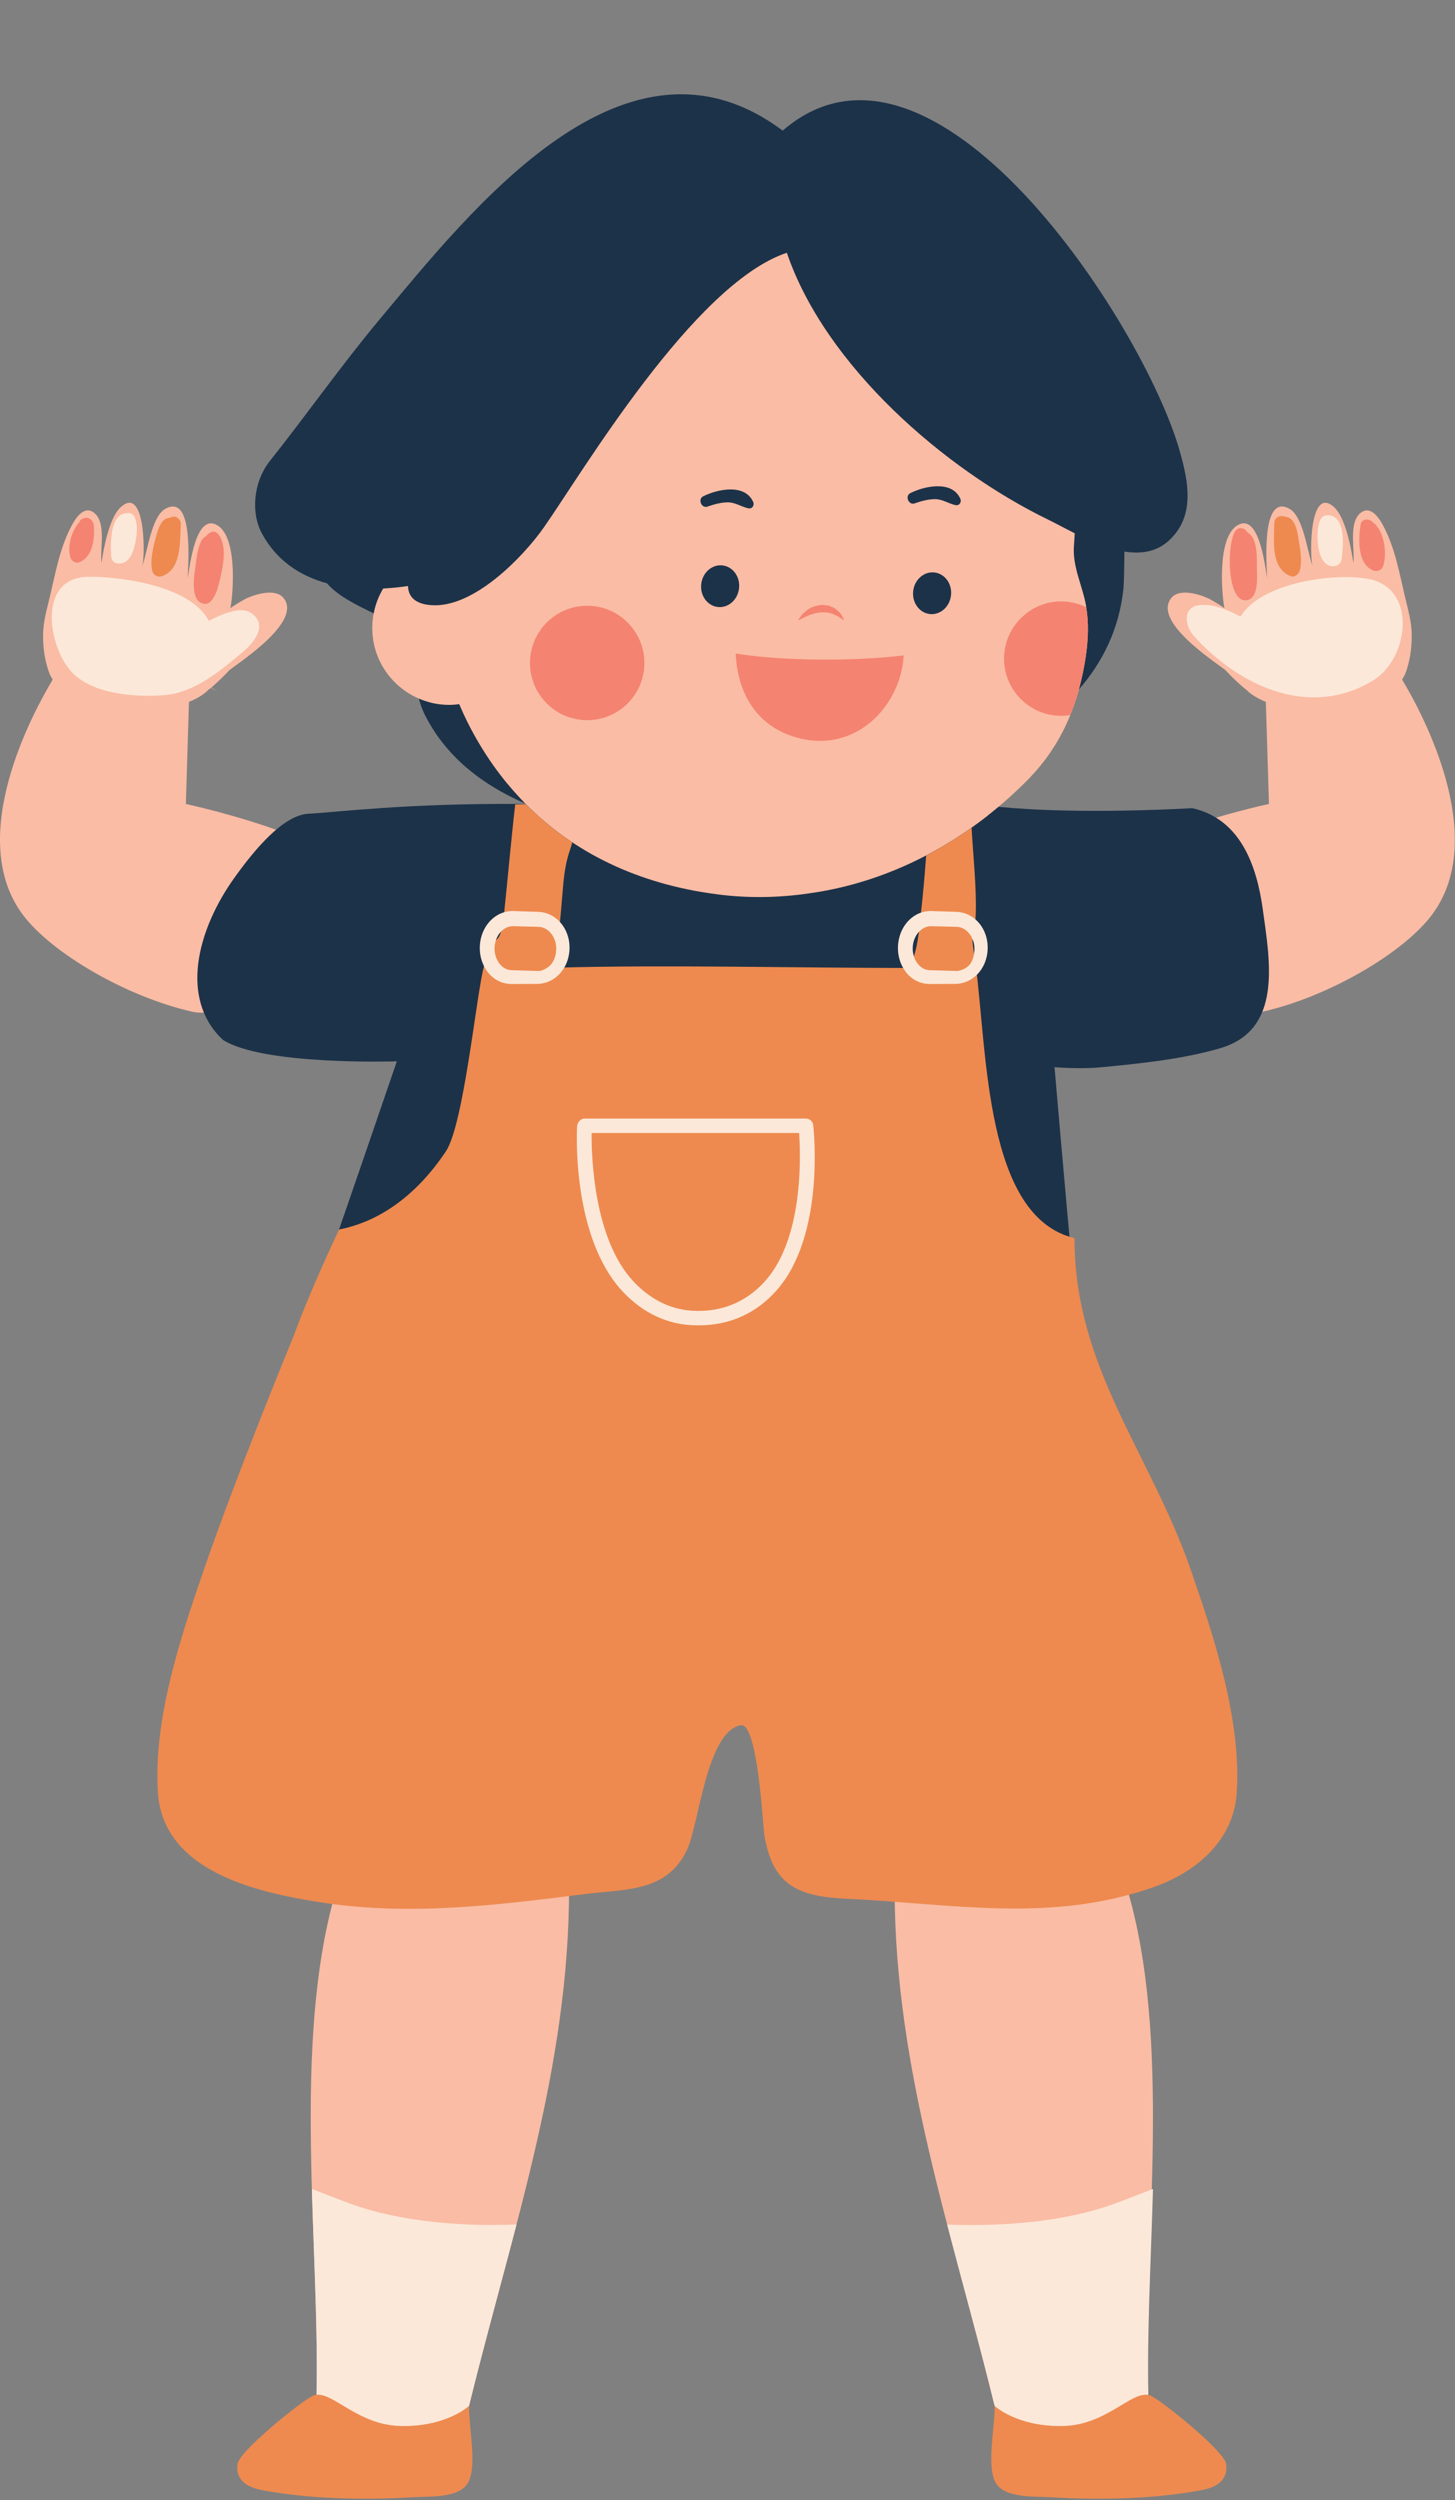
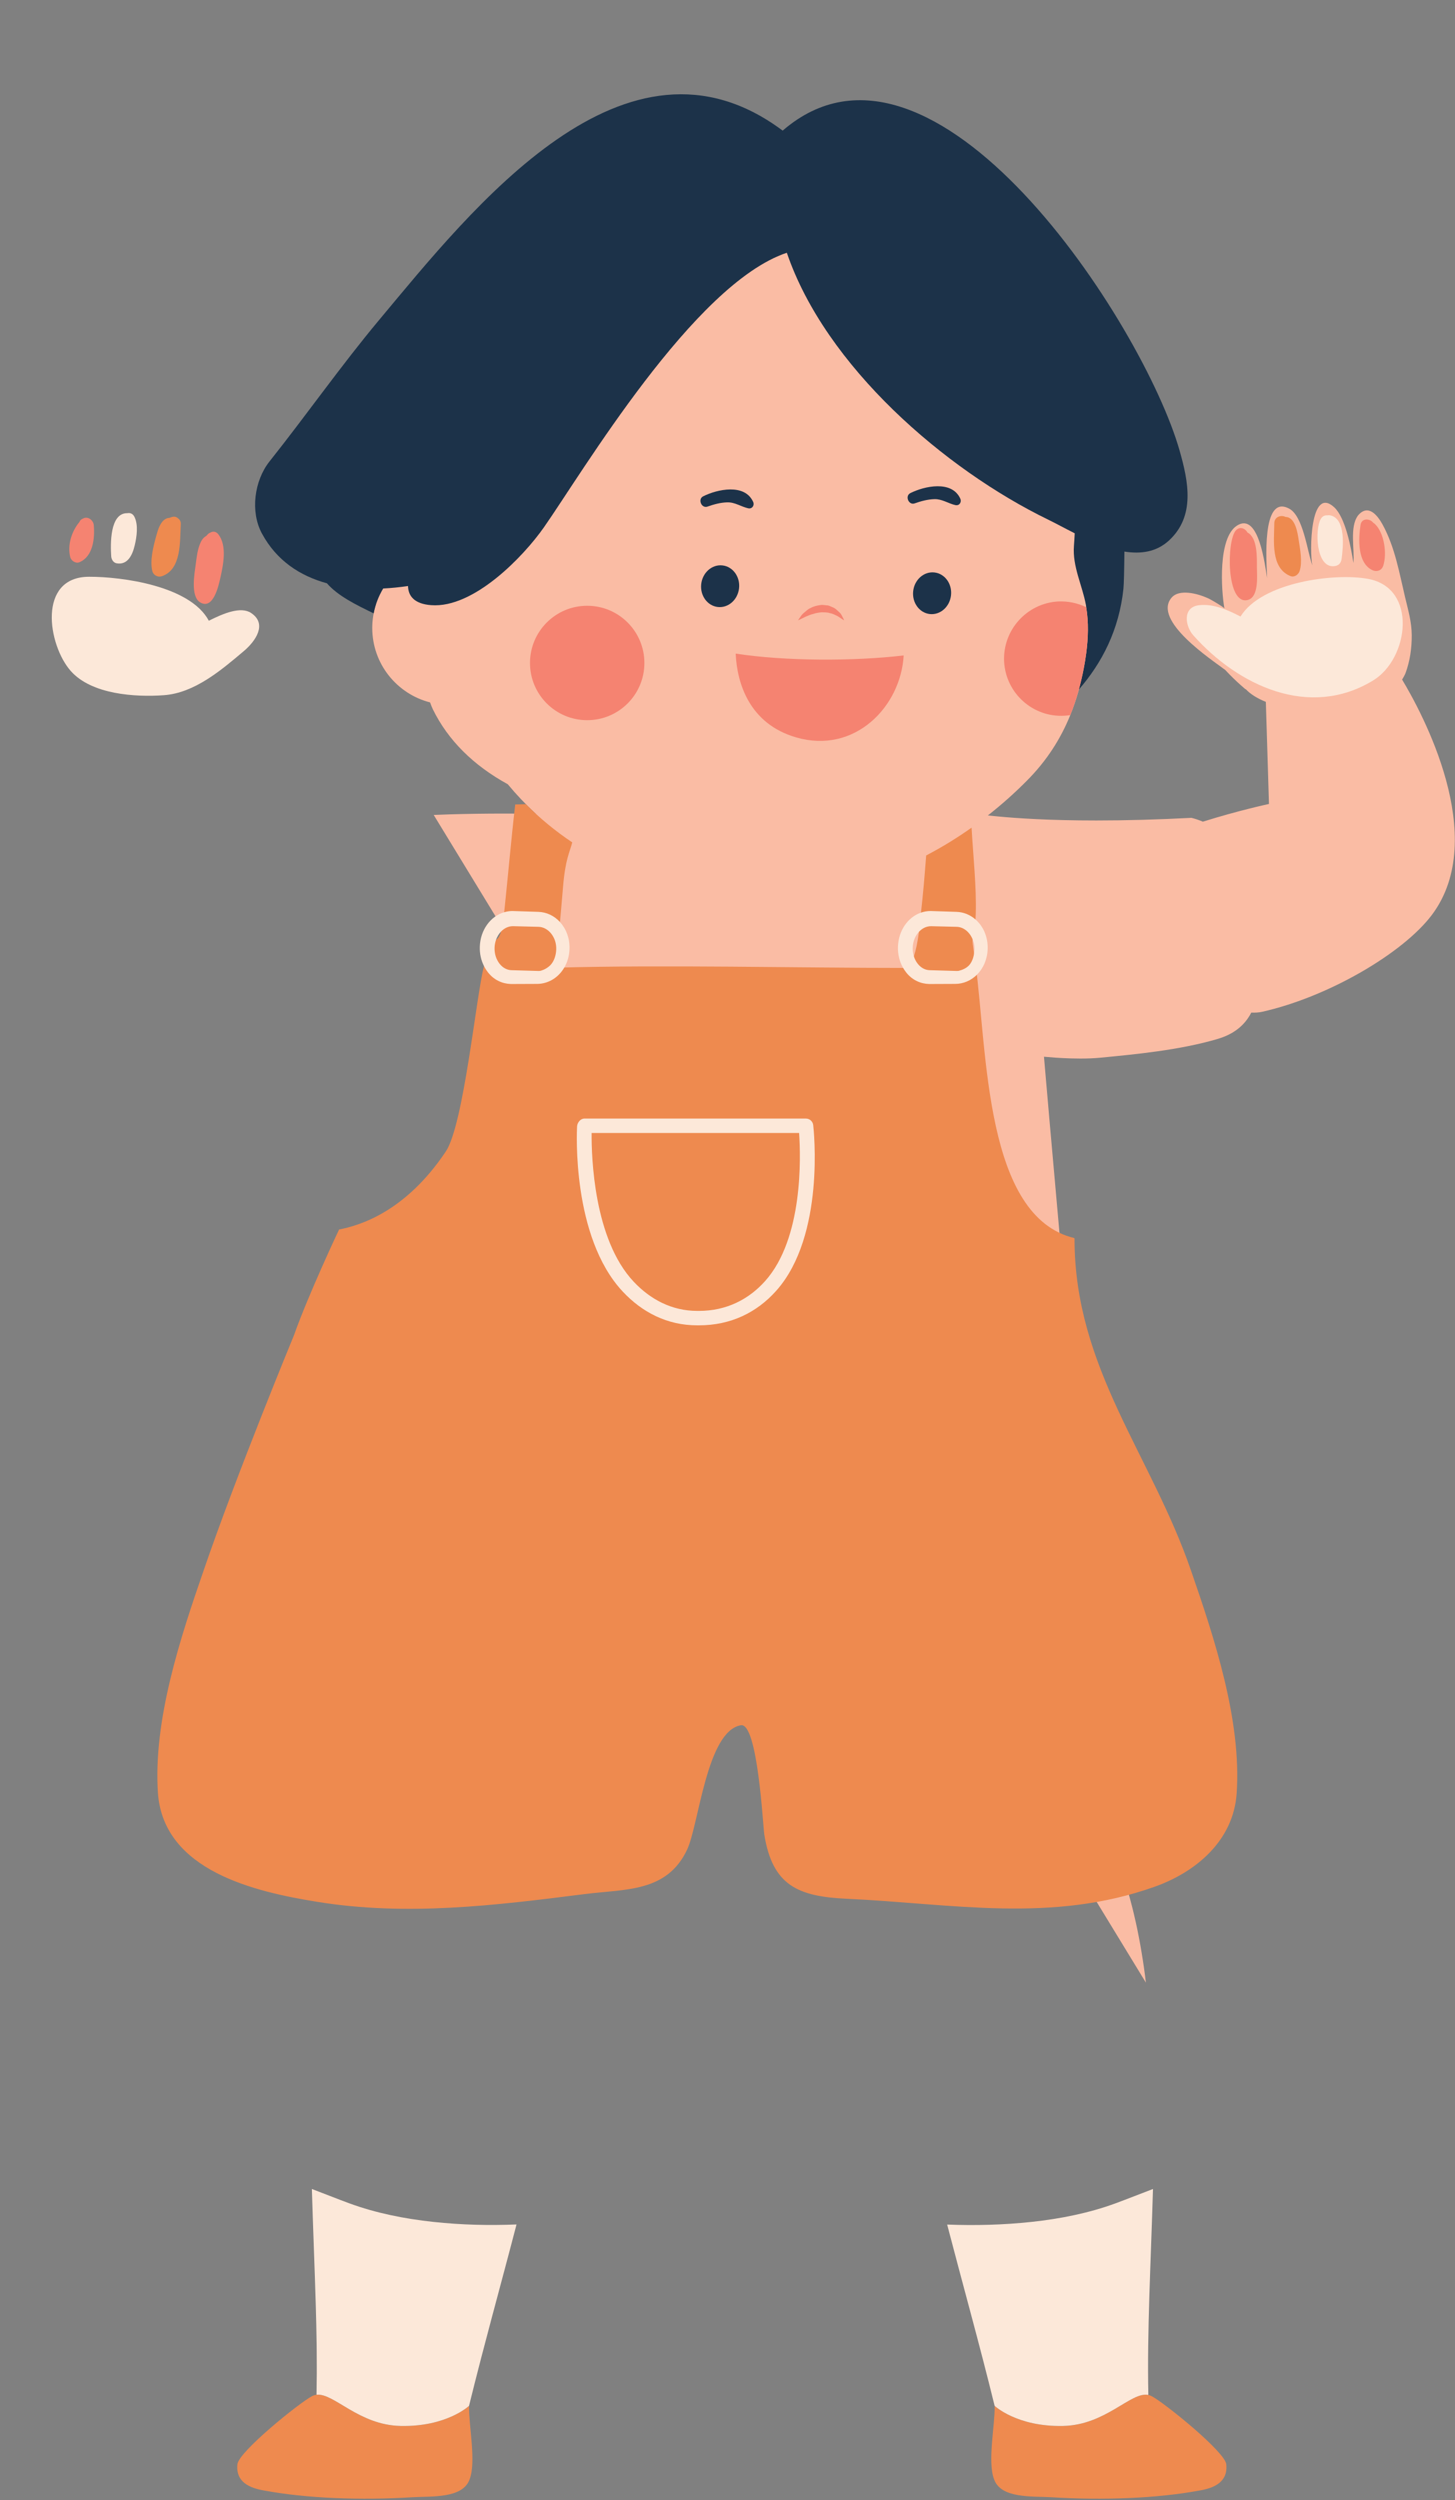
<svg xmlns="http://www.w3.org/2000/svg" height="519.9" preserveAspectRatio="xMidYMid meet" version="1.0" viewBox="0.0 -19.6 302.6 519.9" width="302.6" zoomAndPan="magnify">
  <rect x="0.0" y="-19.6" width="302.6" height="519.9" fill="#808080" stroke="none" />
  <defs>
    <clipPath id="a">
-       <path d="M 0 2 L 302.559 2 L 302.559 498 L 0 498 Z M 0 2" />
+       <path d="M 0 2 L 302.559 2 L 302.559 498 Z M 0 2" />
    </clipPath>
  </defs>
  <g>
    <g clip-path="url(#a)" id="change1_1">
      <path d="M 291.598 121.715 C 291.855 121.312 292.098 120.883 292.301 120.398 C 293.234 117.891 293.621 115.16 293.605 112.492 C 293.59 109.754 292.871 107.32 292.242 104.684 C 291.008 99.508 290.133 94.23 287.547 89.492 C 286.48 87.539 284.543 85.113 282.441 87.578 C 280.617 90.016 281.766 94.676 281.465 97.469 C 281.02 94.41 279.824 88.039 277.469 85.875 C 272.449 81.293 272.336 95.148 272.93 97.977 C 271.895 95.137 271.039 87.652 268.078 86.152 C 262.258 83.086 263.426 97.629 263.531 100.609 C 263.098 98.27 261.867 86.695 257.219 89.723 C 253.301 92.301 253.957 103.023 254.648 106.945 C 254.602 106.691 251.926 105.129 251.453 104.906 C 248.848 103.68 245.207 102.91 243.688 104.645 C 239.527 109.402 252.078 117.645 254.816 119.715 C 256.996 122.07 259.066 123.758 259.066 123.758 L 259.039 123.668 C 260.074 124.785 261.57 125.672 263.262 126.352 L 263.91 147.582 C 263.91 147.582 257.668 148.91 250.16 151.266 C 249.406 150.941 248.613 150.668 247.785 150.469 C 240.816 150.832 234.156 151.016 227.984 151.016 C 218.203 151.016 211.422 150.555 207.457 150.168 L 205.445 149.973 C 208.328 147.707 211.066 145.273 213.621 142.684 C 217.641 138.633 220.559 134.117 222.586 129.113 C 223.844 126.012 224.766 122.758 225.41 119.32 C 225.422 119.262 225.43 119.199 225.441 119.141 C 228.945 114.145 231.004 108.719 231.652 102.641 C 231.695 102.266 231.797 100.773 231.848 95.078 L 231.871 92.75 L 234.168 93.121 C 234.926 93.246 235.652 93.309 236.328 93.309 C 238.535 93.309 240.312 92.66 241.762 91.324 C 245.98 87.434 245.512 82.043 243.391 74.609 C 240.582 64.781 231.711 46.828 218.859 30.637 C 204.84 12.969 190.633 3.238 178.848 3.238 C 173.531 3.238 168.566 5.203 164.086 9.082 L 162.867 10.133 L 161.578 9.168 C 155.223 4.414 148.52 2.004 141.652 2.004 C 118.863 2.004 96.988 28.277 82.512 45.668 L 80.371 48.238 C 75.805 53.699 71.383 59.562 67.109 65.234 C 64.027 69.32 60.84 73.547 57.617 77.598 C 54.848 81.082 54.234 86.695 56.223 90.383 C 58.754 95.07 62.887 98.227 68.512 99.762 L 69.094 99.922 L 69.488 100.375 C 71.484 102.656 74.883 104.352 78.223 105.973 C 77.707 107.551 77.418 109.227 77.418 110.977 C 77.418 118.441 82.531 124.691 89.445 126.465 C 89.629 126.992 89.828 127.496 90.051 127.957 C 93.199 134.34 98.426 139.543 105.605 143.484 C 107.406 145.656 109.348 147.707 111.43 149.617 L 108.641 149.594 C 107.379 149.582 106.141 149.578 104.926 149.578 C 88.559 149.578 76.707 150.594 69.629 151.199 C 67.352 151.395 65.555 151.551 64.305 151.605 C 62.973 151.668 61.395 152.391 59.613 153.75 C 49.371 149.863 38.656 147.586 38.656 147.586 L 39.301 126.352 C 40.992 125.672 42.488 124.785 43.523 123.668 L 43.496 123.758 C 43.496 123.758 43.648 123.633 43.898 123.418 L 45.41 124.324 L 43.965 123.359 C 44.695 122.734 46.184 121.402 47.746 119.719 C 50.48 117.645 63.035 109.402 58.875 104.645 C 57.355 102.914 53.715 103.68 51.105 104.906 C 50.637 105.129 47.961 106.695 47.914 106.945 C 48.605 103.023 49.262 92.301 45.344 89.727 C 40.695 86.695 39.465 98.27 39.031 100.609 C 39.137 97.629 40.305 83.086 34.484 86.152 C 31.523 87.652 30.668 95.137 29.633 97.977 C 30.227 95.152 30.109 81.293 25.094 85.875 C 22.734 88.039 21.543 94.41 21.098 97.473 C 20.797 94.676 21.945 90.016 20.121 87.578 C 18.02 85.113 16.082 87.539 15.016 89.492 C 12.43 94.234 11.555 99.508 10.32 104.684 C 9.691 107.324 8.973 109.754 8.957 112.492 C 8.941 115.16 9.328 117.891 10.262 120.398 C 10.465 120.883 10.707 121.312 10.965 121.715 C 6.953 128.379 -7.328 154.492 4.754 170.629 C 10.707 178.582 26.266 187.695 40.043 190.797 C 41.348 191.09 42.855 191.012 44.48 190.668 C 45.227 192.293 46.25 193.766 47.562 195.031 C 51.805 197.656 62.809 199.16 77.832 199.16 C 80.625 199.16 82.445 199.098 82.461 199.098 L 85.355 199 L 84.422 201.742 C 84.359 201.926 78.125 220.191 72.406 236.723 L 72.363 236.848 L 72.312 236.953 C 72.254 237.074 65.969 250.406 63.043 258.695 L 63.004 258.793 C 62.887 259.086 50.941 288.055 44.203 307.746 C 40.055 319.73 33.785 337.84 34.844 353.195 C 35.926 367.223 52.215 371.633 66.285 373.91 C 67.312 374.078 68.34 374.223 69.363 374.355 L 69.633 374.391 C 60.766 405.887 66.512 446.961 65.828 478.352 C 65.828 478.352 66.125 479.129 66.742 480.293 L 66.066 480.367 C 65.949 480.383 65.883 480.41 65.777 480.473 C 62.934 481.973 52.285 490.914 51.352 493.156 C 51.258 494.125 51.238 495.656 55.367 496.34 C 61.199 497.426 68.363 498 76.086 498 C 79.289 498 82.508 497.898 85.652 497.699 C 86.277 497.656 86.98 497.641 87.719 497.621 C 90.824 497.539 95.07 497.43 95.812 495.211 C 96.559 493.199 96.176 489.168 95.871 485.93 C 95.828 485.477 95.789 485.031 95.75 484.594 C 97.113 482.48 97.547 480.691 97.547 480.691 C 106.492 444.191 118.449 410.352 118.352 372.664 L 121.332 372.289 C 122.66 372.121 123.988 371.996 125.305 371.871 C 132.414 371.207 138.027 370.68 141.094 364.172 C 141.727 362.832 142.383 360.008 143.078 357.016 C 145.023 348.652 147.445 338.238 153.77 337.184 C 153.926 337.16 154.078 337.145 154.23 337.145 C 157.773 337.145 159.355 342.586 160.738 359.523 C 160.812 360.426 160.891 361.355 160.922 361.559 C 162.434 371.023 166.836 372.812 176.133 373.242 C 179.742 373.41 183.312 373.664 186.059 373.871 C 186.215 411.074 198.008 444.582 206.859 480.691 C 206.859 480.691 207.293 482.48 208.656 484.594 C 208.617 485.031 208.574 485.477 208.531 485.934 C 208.227 489.168 207.848 493.199 208.613 495.273 C 209.336 497.43 213.582 497.543 216.684 497.621 C 217.426 497.641 218.125 497.66 218.754 497.699 C 221.898 497.898 225.113 498 228.32 498 C 236.043 498 243.207 497.43 249.078 496.332 C 253.113 495.668 253.145 494.164 253.055 493.156 C 252.117 490.918 241.473 481.973 238.57 480.441 C 238.52 480.414 238.465 480.395 238.395 480.379 L 237.703 480.215 C 238.293 479.098 238.578 478.355 238.578 478.355 C 237.883 446.328 243.875 404.227 234.223 372.496 L 234.258 372.484 C 236.109 371.984 237.832 371.445 239.527 370.84 C 248.805 367.527 254.66 360.938 255.195 353.211 C 256.258 337.84 249.988 319.727 245.836 307.734 C 243.02 299.5 239.23 291.871 235.57 284.492 C 228.496 270.246 221.809 256.773 221.488 239.355 L 220.547 239.059 L 220.426 237.73 C 218.711 218.664 217.332 202.656 217.32 202.496 L 217.117 200.141 L 219.473 200.332 C 219.496 200.332 221.898 200.523 224.688 200.523 C 226.195 200.523 227.539 200.469 228.684 200.359 C 236.121 199.648 245.379 198.766 253.223 196.449 C 256.555 195.465 258.852 193.66 260.234 190.965 C 261.047 191.004 261.812 190.953 262.52 190.793 C 276.301 187.695 291.855 178.578 297.809 170.629 C 309.891 154.488 295.609 128.375 291.598 121.715" fill="#fabca4" />
    </g>
    <g id="change2_1">
-       <path d="M 95.5 126.832 C 94.82 126.922 94.129 126.98 93.426 126.98 C 91.18 126.98 89.047 126.516 87.109 125.684 C 87.395 126.75 87.762 127.809 88.258 128.844 C 92.621 137.684 100.234 143.586 109.227 147.488 C 104.359 142.547 100.34 136.824 97.168 130.465 C 96.578 129.277 96.031 128.062 95.5 126.832" fill="#1c3249" />
-     </g>
+       </g>
    <g id="change2_2">
      <path d="M 149.301 106.625 C 147.129 106.391 145.574 104.262 145.832 101.875 C 146.09 99.484 148.062 97.738 150.234 97.973 C 152.41 98.207 153.965 100.336 153.703 102.723 C 153.445 105.113 151.477 106.859 149.301 106.625" fill="#1c3249" />
    </g>
    <g id="change2_3">
      <path d="M 193.383 108.09 C 191.211 107.852 189.656 105.727 189.914 103.336 C 190.172 100.949 192.145 99.203 194.316 99.438 C 196.492 99.672 198.047 101.797 197.785 104.188 C 197.527 106.574 195.559 108.324 193.383 108.09" fill="#1c3249" />
    </g>
    <g id="change2_4">
      <path d="M 199.719 84.098 C 197.953 80.207 192.242 81.48 189.328 82.941 C 188.148 83.535 188.977 85.527 190.227 85.078 C 191.555 84.605 192.902 84.242 194.316 84.195 C 195.941 84.145 197.184 85.094 198.691 85.434 C 199.516 85.617 200.047 84.82 199.719 84.098" fill="#1c3249" />
    </g>
    <g id="change2_5">
      <path d="M 156.633 84.762 C 154.867 80.871 149.156 82.145 146.238 83.609 C 145.062 84.199 145.891 86.191 147.141 85.746 C 148.469 85.273 149.812 84.906 151.227 84.863 C 152.855 84.809 154.098 85.762 155.605 86.098 C 156.43 86.281 156.961 85.484 156.633 84.762" fill="#1c3249" />
    </g>
    <g id="change2_6">
      <path d="M 67.984 101.691 C 70.262 104.293 73.859 106.078 77.711 107.945 C 78.07 106.086 78.754 104.352 79.695 102.777 C 81.426 102.691 83.156 102.512 84.855 102.258 C 84.906 104.387 86.215 105.977 89.656 106.242 C 98.512 106.93 108.859 96.137 113.113 90.066 C 121.074 78.715 144.289 39.422 163.641 32.961 C 171.672 56.551 196.5 78.016 217.988 88.457 C 219.562 89.223 221.453 90.262 223.512 91.297 C 223.469 92.164 223.422 93.031 223.352 93.898 C 223.016 98.195 225.07 102.062 225.84 106.18 C 225.867 106.332 225.898 106.516 225.898 106.672 C 226.43 109.824 226.32 113.031 225.91 116.184 C 225.773 117.238 225.602 118.281 225.41 119.32 C 225.121 120.844 224.773 122.324 224.375 123.777 C 229.23 118.188 232.73 111.363 233.641 102.855 C 233.742 101.902 233.812 98.879 233.848 95.098 C 237.246 95.645 240.504 95.199 243.117 92.793 C 248.609 87.727 247.176 80.578 245.312 74.059 C 237.805 47.762 194.152 -19.578 162.773 7.566 C 130.09 -16.898 98.164 23.828 78.836 46.953 C 70.945 56.398 63.73 66.699 56.055 76.352 C 52.891 80.328 52.012 86.781 54.465 91.328 C 57.52 96.992 62.402 100.164 67.984 101.691" fill="#1c3249" />
    </g>
    <g id="change2_7">
-       <path d="M 262.621 169.469 C 261.371 160.418 257.992 150.688 247.961 148.461 C 227.141 149.551 214.082 148.809 207.672 148.18 C 196.531 157.539 182.863 164.211 168.062 166.199 C 161.953 167.09 155.621 167.211 149.211 166.379 C 132.441 164.23 119.16 157.527 109.332 147.59 L 108.66 147.59 C 84.723 147.367 69.422 149.367 64.211 149.609 C 59.004 149.848 53.121 156.82 48.742 162.938 C 40.992 173.77 37.301 188.109 46.324 196.609 C 54.66 202.027 82.531 201.098 82.531 201.098 C 82.531 201.098 70.504 236.328 64.363 253.73 L 223.422 248.66 C 221.242 224.809 219.312 202.32 219.312 202.32 C 219.312 202.32 224.621 202.758 228.871 202.348 C 236.961 201.578 245.973 200.668 253.793 198.367 C 266.77 194.539 264.121 180.32 262.621 169.469" fill="#1c3249" />
-     </g>
+       </g>
    <g id="change3_1">
      <path d="M 83.316 484.867 C 74.574 484.68 69.438 477.98 65.84 478.383 C 65.496 478.422 65.164 478.52 64.844 478.703 C 62.227 480.082 49.57 490.281 49.371 492.863 C 49.004 496.594 51.992 497.809 55 498.305 C 63.734 499.934 75.16 500.371 85.781 499.691 C 89.609 499.449 96.305 500.043 97.691 495.902 C 99.062 492.195 97.461 484.711 97.551 480.688 C 97.547 480.688 92.898 485.078 83.316 484.867" fill="#ee8a4f" />
    </g>
    <g id="change3_2">
      <path d="M 239.562 478.703 C 239.316 478.562 239.062 478.473 238.801 478.418 C 235.191 477.684 230.023 484.676 221.09 484.867 C 211.504 485.078 206.859 480.688 206.859 480.688 L 206.859 480.691 C 206.945 484.711 205.344 492.195 206.719 495.902 C 208.102 500.043 214.801 499.449 218.625 499.691 C 229.246 500.371 240.676 499.934 249.406 498.305 C 252.414 497.809 255.406 496.594 255.035 492.863 C 254.836 490.281 242.18 480.082 239.562 478.703" fill="#ee8a4f" />
    </g>
    <g id="change3_3">
      <path d="M 270.086 92.66 C 269.875 91.238 269.379 87.898 267.363 87.906 C 266.457 87.418 265.031 87.848 265.02 89.195 C 264.984 92.832 264.207 98.539 268.402 100.203 C 269.203 100.52 270.059 99.863 270.289 99.133 C 270.91 97.168 270.379 94.637 270.086 92.66" fill="#ee8a4f" />
    </g>
    <g id="change3_4">
      <path d="M 33.574 100.25 C 37.816 98.906 37.391 92.949 37.602 89.418 C 37.637 88.855 37.406 88.457 37.062 88.215 C 36.734 87.887 36.25 87.73 35.66 87.938 C 35.516 87.988 35.375 88.039 35.23 88.09 C 35.137 88.098 35.043 88.102 34.945 88.125 C 34.504 88.199 34.109 88.488 33.82 88.82 C 33.102 89.656 32.781 90.809 32.492 91.848 C 31.895 94.004 31.137 96.941 31.684 99.18 C 31.879 99.969 32.793 100.496 33.574 100.25" fill="#ee8a4f" />
    </g>
    <g id="change3_5">
      <path d="M 223.473 238.039 C 223.473 237.98 223.441 237.918 223.441 237.859 C 204.812 233.379 205.359 199.27 202.871 180.719 C 201.621 172.188 202.602 178.969 202.93 170.438 C 203.102 164.82 202.402 158.598 202.062 152.508 C 199.051 154.641 195.902 156.578 192.621 158.289 C 192.312 162.348 191.973 166.398 191.512 170.438 C 190.562 182.168 188.371 181.68 188.371 181.68 C 165.262 181.68 138.66 180.988 115.539 181.629 C 115.539 181.629 116.48 172.5 117.09 164.91 C 117.57 158.98 118.5 157.629 119.012 155.57 C 115.492 153.219 112.281 150.57 109.371 147.629 C 108.633 147.641 107.891 147.66 107.152 147.688 C 106.289 155.148 105.641 162.73 104.84 170.277 C 103.891 179.16 102.691 172.648 100.641 181.367 C 99.043 187.379 96.453 214.25 92.723 219.84 C 84.312 232.418 74.812 235.238 70.523 236.07 C 70.359 236.379 64.07 249.77 61.152 258.027 C 61.152 258.027 49.141 287.117 42.312 307.09 C 37.582 320.758 31.801 338.109 32.852 353.348 C 34.09 369.461 53.051 373.801 65.973 375.879 C 84.641 378.91 103.082 376.617 121.582 374.27 C 130.082 373.199 138.711 373.93 142.902 365.02 C 145.332 359.879 146.973 340.348 154.09 339.16 C 157.59 338.578 158.68 360.18 158.949 361.867 C 160.641 372.461 165.949 374.77 176.039 375.238 C 198.141 376.258 218.66 380.41 240.199 372.719 C 248.711 369.68 256.512 363.18 257.191 353.348 C 258.242 338.098 252.461 320.758 247.73 307.09 C 239.449 282.91 223.473 264.93 223.473 238.039" fill="#ee8a4f" />
    </g>
    <g id="change4_1">
      <path d="M 122.117 106.367 C 128.691 106.367 134.016 111.695 134.016 118.266 C 134.016 124.836 128.691 130.16 122.117 130.16 C 115.551 130.16 110.223 124.836 110.223 118.266 C 110.223 111.695 115.551 106.367 122.117 106.367" fill="#f58371" />
    </g>
    <g id="change4_2">
      <path d="M 225.898 106.672 C 224.148 105.812 222.152 105.383 220.066 105.473 C 213.527 105.84 208.492 111.461 208.828 118 C 209.199 124.57 214.816 129.605 221.355 129.234 C 221.785 129.203 222.184 129.176 222.586 129.113 C 223.285 127.387 223.871 125.605 224.375 123.777 C 224.773 122.324 225.121 120.844 225.41 119.32 C 225.602 118.281 225.773 117.238 225.91 116.184 C 226.32 113.031 226.43 109.824 225.898 106.672" fill="#f58371" />
    </g>
    <g id="change4_3">
      <path d="M 169.125 108.07 C 169.688 107.867 170.285 107.785 170.887 107.723 C 171.469 107.738 172.074 107.715 172.605 107.906 C 173.176 107.988 173.648 108.273 174.098 108.473 C 174.523 108.707 174.867 108.973 175.129 109.137 C 175.387 109.309 175.559 109.398 175.559 109.398 C 175.559 109.398 175.5 109.23 175.359 108.945 C 175.184 108.691 175.051 108.199 174.648 107.805 C 174.223 107.453 173.785 106.871 173.066 106.637 C 172.723 106.5 172.379 106.285 171.977 106.285 C 171.59 106.254 171.188 106.172 170.797 106.195 C 170.008 106.301 169.238 106.453 168.617 106.82 C 167.945 107.07 167.484 107.641 167.043 107.957 C 166.637 108.316 166.445 108.738 166.242 108.977 C 166.066 109.234 165.98 109.398 165.98 109.398 C 165.98 109.398 166.656 109.102 167.582 108.625 C 168.062 108.457 168.531 108.184 169.125 108.07" fill="#f58371" />
    </g>
    <g id="change4_4">
      <path d="M 153 116.316 C 153.281 122.539 155.879 130.922 165.566 133.738 C 177.766 137.289 187.34 127.344 187.941 116.695 C 177.617 117.918 163.375 117.91 153 116.316" fill="#f58371" />
    </g>
    <g id="change4_5">
      <path d="M 259.422 91.121 C 258.98 90.273 257.848 89.793 257.027 90.699 C 255.062 92.875 255.027 106.309 259.492 105.164 C 261.848 104.559 261.414 100.164 261.402 98.41 C 261.387 96.43 261.59 92.234 259.422 91.121" fill="#f58371" />
    </g>
    <g id="change4_6">
      <path d="M 285.941 89.363 C 285.84 89.266 285.73 89.191 285.621 89.129 C 284.902 88.18 283.191 88.082 282.957 89.539 C 282.504 92.395 282.262 97.477 285.418 98.961 C 286.34 99.395 287.344 99.043 287.676 98.047 C 288.492 95.562 287.906 91.215 285.941 89.363" fill="#f58371" />
    </g>
    <g id="change4_7">
      <path d="M 43.801 91.121 C 43.602 91.195 43.406 91.312 43.227 91.492 C 43.031 91.691 42.945 91.785 42.91 91.832 C 42.855 91.867 42.781 91.918 42.66 91.996 C 42.141 92.359 41.852 92.867 41.617 93.441 C 41.07 94.77 40.906 96.227 40.719 97.641 C 40.477 99.512 39.543 104.441 41.645 105.672 C 44.383 107.277 45.48 102.113 45.832 100.543 C 46.434 97.848 47.262 93.863 45.398 91.496 C 44.922 90.891 44.305 90.855 43.801 91.121" fill="#f58371" />
    </g>
    <g id="change4_8">
      <path d="M 19.258 88.875 C 18.855 88.199 17.992 87.801 17.238 88.242 C 16.91 88.371 16.637 88.605 16.508 88.961 C 14.887 90.91 13.992 93.738 14.609 96.254 C 14.789 96.992 15.734 97.637 16.496 97.324 C 19.367 96.148 19.738 92.328 19.504 89.602 C 19.477 89.316 19.387 89.078 19.258 88.875" fill="#f58371" />
    </g>
    <g id="change5_1">
      <path d="M 90.086 442.434 C 84.195 441.797 78.176 440.613 72.605 438.559 C 70.016 437.605 67.449 436.57 64.863 435.594 C 65.102 443.863 65.453 452.039 65.676 459.902 C 65.68 460.152 65.688 460.406 65.695 460.656 C 65.723 461.715 65.754 462.773 65.777 463.82 C 65.805 465.152 65.832 466.477 65.848 467.785 C 65.855 468.312 65.859 468.832 65.863 469.352 C 65.875 470.395 65.879 471.43 65.879 472.457 C 65.879 472.973 65.879 473.488 65.879 474 C 65.871 475.352 65.859 476.691 65.832 478.008 C 65.832 478.121 65.832 478.238 65.828 478.352 C 65.828 478.352 65.836 478.363 65.84 478.379 C 69.438 477.977 74.574 484.68 83.316 484.867 C 92.898 485.074 97.547 480.688 97.547 480.688 C 98.312 477.566 99.102 474.465 99.902 471.379 C 99.941 471.215 99.984 471.051 100.027 470.887 C 100.746 468.113 101.477 465.352 102.211 462.598 C 103.965 456.016 105.73 449.484 107.422 442.969 C 101.723 443.199 95.98 443.07 90.086 442.434" fill="#fce8d9" />
    </g>
    <g id="change5_2">
      <path d="M 239.547 435.688 C 237.043 436.637 234.555 437.633 232.047 438.559 C 226.477 440.613 220.461 441.797 214.57 442.434 C 208.676 443.07 202.684 443.219 196.984 442.988 C 197.012 443.098 197.039 443.203 197.066 443.309 C 197.809 446.156 198.562 449.004 199.324 451.855 C 201.023 458.23 202.754 464.633 204.434 471.105 C 204.441 471.133 204.445 471.156 204.453 471.184 C 205.27 474.336 206.074 477.5 206.855 480.691 L 206.855 480.688 C 206.855 480.688 211.504 485.078 221.09 484.867 C 230.023 484.676 235.191 477.684 238.797 478.418 C 238.812 478.379 238.824 478.352 238.824 478.352 C 238.539 465.312 239.359 450.594 239.789 435.594 C 239.707 435.625 239.629 435.656 239.547 435.688" fill="#fce8d9" />
    </g>
    <g id="change5_3">
      <path d="M 114.414 181.152 C 113.445 182.094 112.281 182.305 112.281 182.305 L 111.883 182.309 L 106.375 182.148 C 105.445 182.121 104.57 181.656 103.91 180.824 C 103.191 179.918 102.816 178.73 102.855 177.457 C 102.871 176.902 102.98 176.383 103.141 175.895 C 103.375 175.195 103.742 174.59 104.207 174.109 C 104.871 173.426 105.719 172.996 106.656 172.996 C 106.66 172.996 106.746 172.996 106.746 172.996 L 112.012 173.129 C 114.027 173.191 115.762 175.277 115.684 177.812 C 115.648 178.938 115.277 180.312 114.414 181.152 Z M 111.953 170.016 L 106.566 169.844 C 105.977 169.844 105.406 169.934 104.863 170.094 C 102.016 170.922 99.898 173.77 99.785 177.281 C 99.742 178.723 100.051 180.086 100.656 181.289 C 100.895 181.762 101.176 182.211 101.508 182.629 C 102.738 184.176 104.434 184.969 106.277 185.023 L 111.477 185 C 111.488 185 111.645 185 111.66 185 C 114.059 185 116.156 183.672 117.363 181.59 C 118.004 180.484 118.398 179.168 118.441 177.719 C 118.512 175.504 117.738 173.535 116.465 172.141 C 115.301 170.867 113.719 170.07 111.953 170.016" fill="#fce8d9" />
    </g>
    <g id="change5_4">
      <path d="M 190.875 180.824 C 190.512 180.371 190.238 179.844 190.062 179.273 C 189.883 178.707 189.801 178.094 189.82 177.457 C 189.859 176.137 190.359 174.973 191.125 174.156 C 191.793 173.445 192.66 173 193.621 173 C 193.625 173 193.711 173 193.711 173 L 198.984 173.129 C 200.398 173.176 201.664 174.223 202.273 175.715 C 202.535 176.352 202.688 177.059 202.664 177.816 C 202.656 178.105 202.625 178.406 202.578 178.699 C 202.426 179.684 202.059 180.645 201.402 181.273 C 200.586 182.055 199.281 182.305 199.281 182.305 L 198.863 182.309 L 193.34 182.148 C 192.41 182.121 191.535 181.656 190.875 180.824 Z M 198.625 185 C 200.379 185 201.965 184.289 203.168 183.098 C 204.488 181.793 205.34 179.906 205.406 177.719 C 205.484 175.203 204.48 173.004 202.879 171.605 C 201.789 170.648 200.422 170.062 198.914 170.016 L 193.531 169.844 C 192.84 169.844 192.172 169.961 191.543 170.176 C 188.84 171.105 186.859 173.887 186.75 177.281 C 186.699 178.879 187.086 180.383 187.828 181.676 C 188.02 182.004 188.23 182.324 188.469 182.629 C 189.703 184.176 191.395 184.969 193.242 185.023 L 198.438 185 C 198.453 185 198.609 185 198.625 185" fill="#fce8d9" />
    </g>
    <g id="change5_5">
      <path d="M 159.156 246.758 C 155.742 250.594 151.094 253 145.34 253 L 145.039 253 C 139.672 253 135.203 250.57 131.75 246.883 C 123.496 238.066 122.996 221 123.043 216 L 166.191 216 C 166.535 221 167.055 237.883 159.156 246.758 Z M 167.598 213 L 121.547 213 C 120.73 213 120.059 213.828 120.016 214.645 C 119.965 215.566 118.871 237.602 129.504 248.969 C 133.551 253.297 138.766 256 145.004 256 L 145.34 256 C 152.012 256 157.434 253.312 161.453 248.789 C 171.641 237.34 169.23 215.27 169.125 214.352 C 169.031 213.578 168.379 213 167.598 213" fill="#fce8d9" />
    </g>
    <g id="change5_6">
      <path d="M 284.547 100.781 C 277.523 99.477 262.375 101.469 257.996 108.605 C 255.215 107.164 252.27 105.906 249.352 106.254 C 245.895 106.664 246.453 110.578 248.176 112.516 C 257.461 122.945 272.281 130 285.574 121.898 C 293.051 117.344 294.848 102.688 284.547 100.781" fill="#fce8d9" />
    </g>
    <g id="change5_7">
      <path d="M 277.484 98.133 C 278.406 98.031 278.902 97.508 279.02 96.598 C 279.336 94.211 279.938 88.367 276.742 87.586 C 276.496 87.527 276.273 87.523 276.066 87.562 C 275.559 87.516 275.031 87.715 274.695 88.293 C 273.418 90.473 273.656 98.566 277.484 98.133" fill="#fce8d9" />
    </g>
    <g id="change5_8">
      <path d="M 52.219 107.867 C 50.094 106.453 46.52 107.922 43.43 109.48 C 39.547 102.219 25.41 100.324 18.523 100.336 C 7.742 100.352 9.934 114.527 14.723 119.938 C 19.051 124.824 28.117 125.398 34.09 124.965 C 40.457 124.504 45.988 119.781 50.707 115.793 C 53.137 113.738 55.664 110.156 52.219 107.867" fill="#fce8d9" />
    </g>
    <g id="change5_9">
      <path d="M 24.25 97.539 C 26.582 97.957 27.562 95.734 28.012 93.832 C 28.434 92.047 28.805 89.586 27.957 87.871 C 27.625 87.199 27.043 87.004 26.488 87.117 C 22.809 87.039 22.969 93.621 23.125 96.059 C 23.16 96.695 23.555 97.414 24.25 97.539" fill="#fce8d9" />
    </g>
  </g>
</svg>